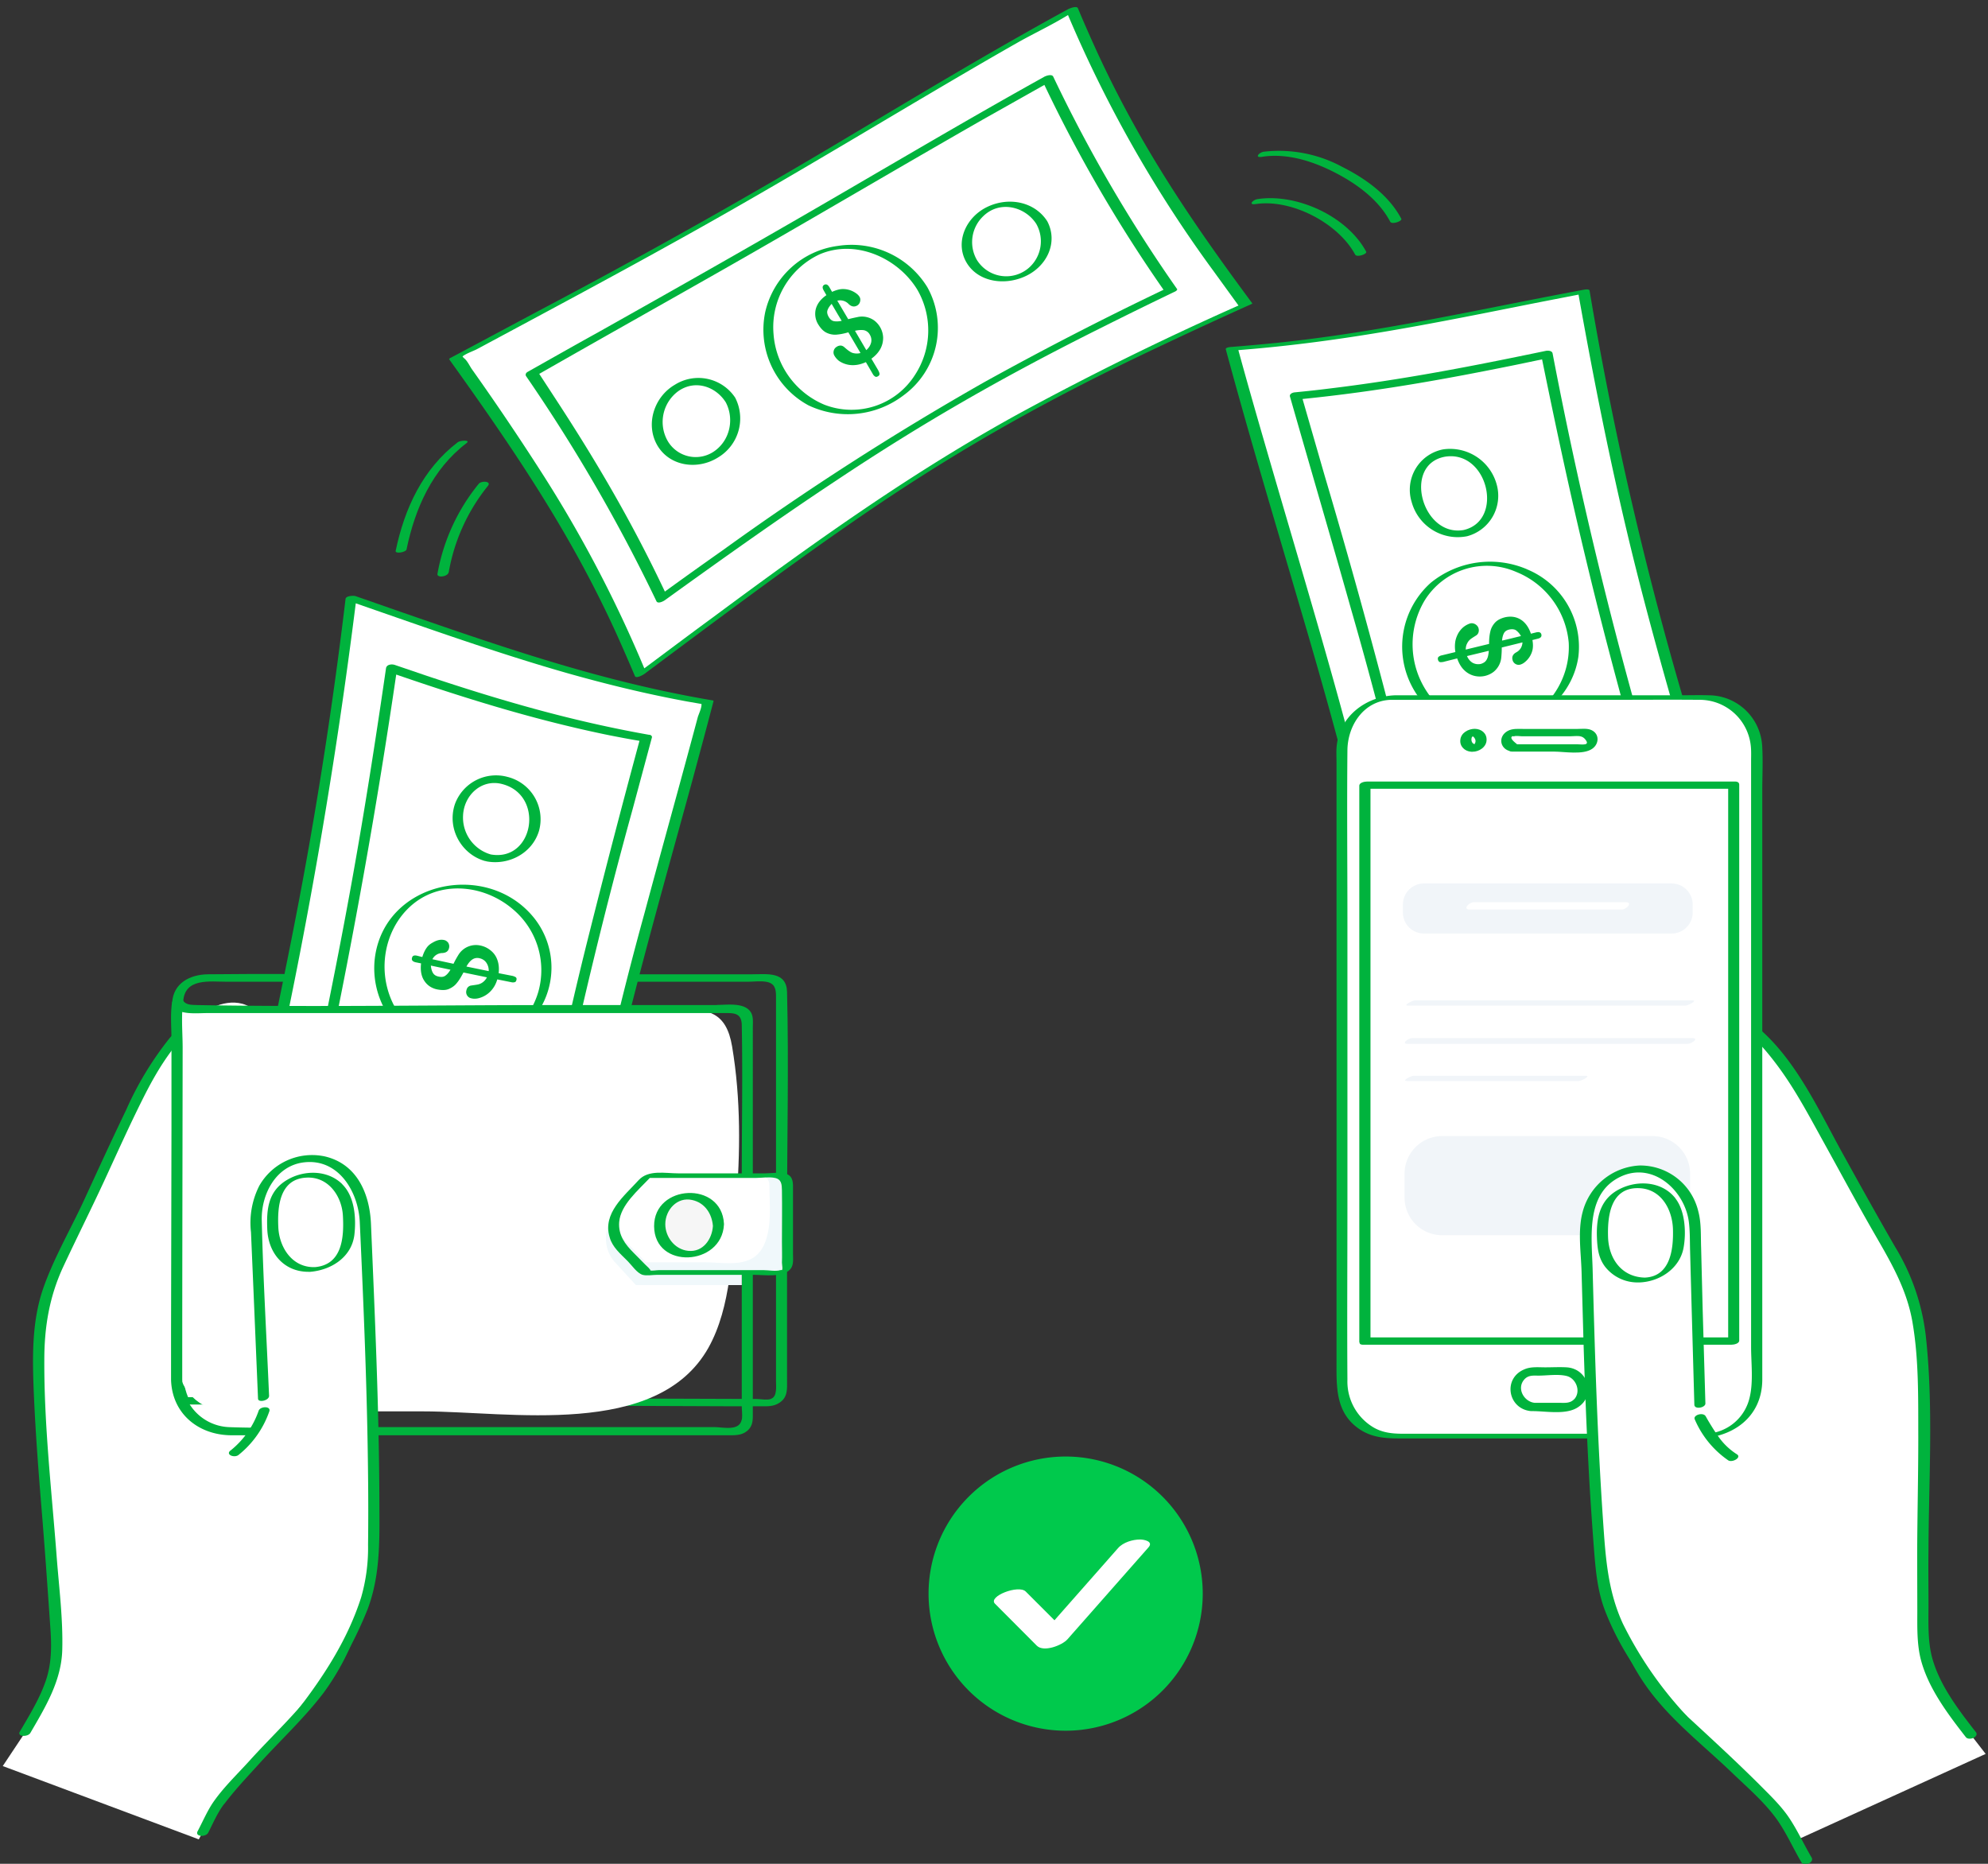
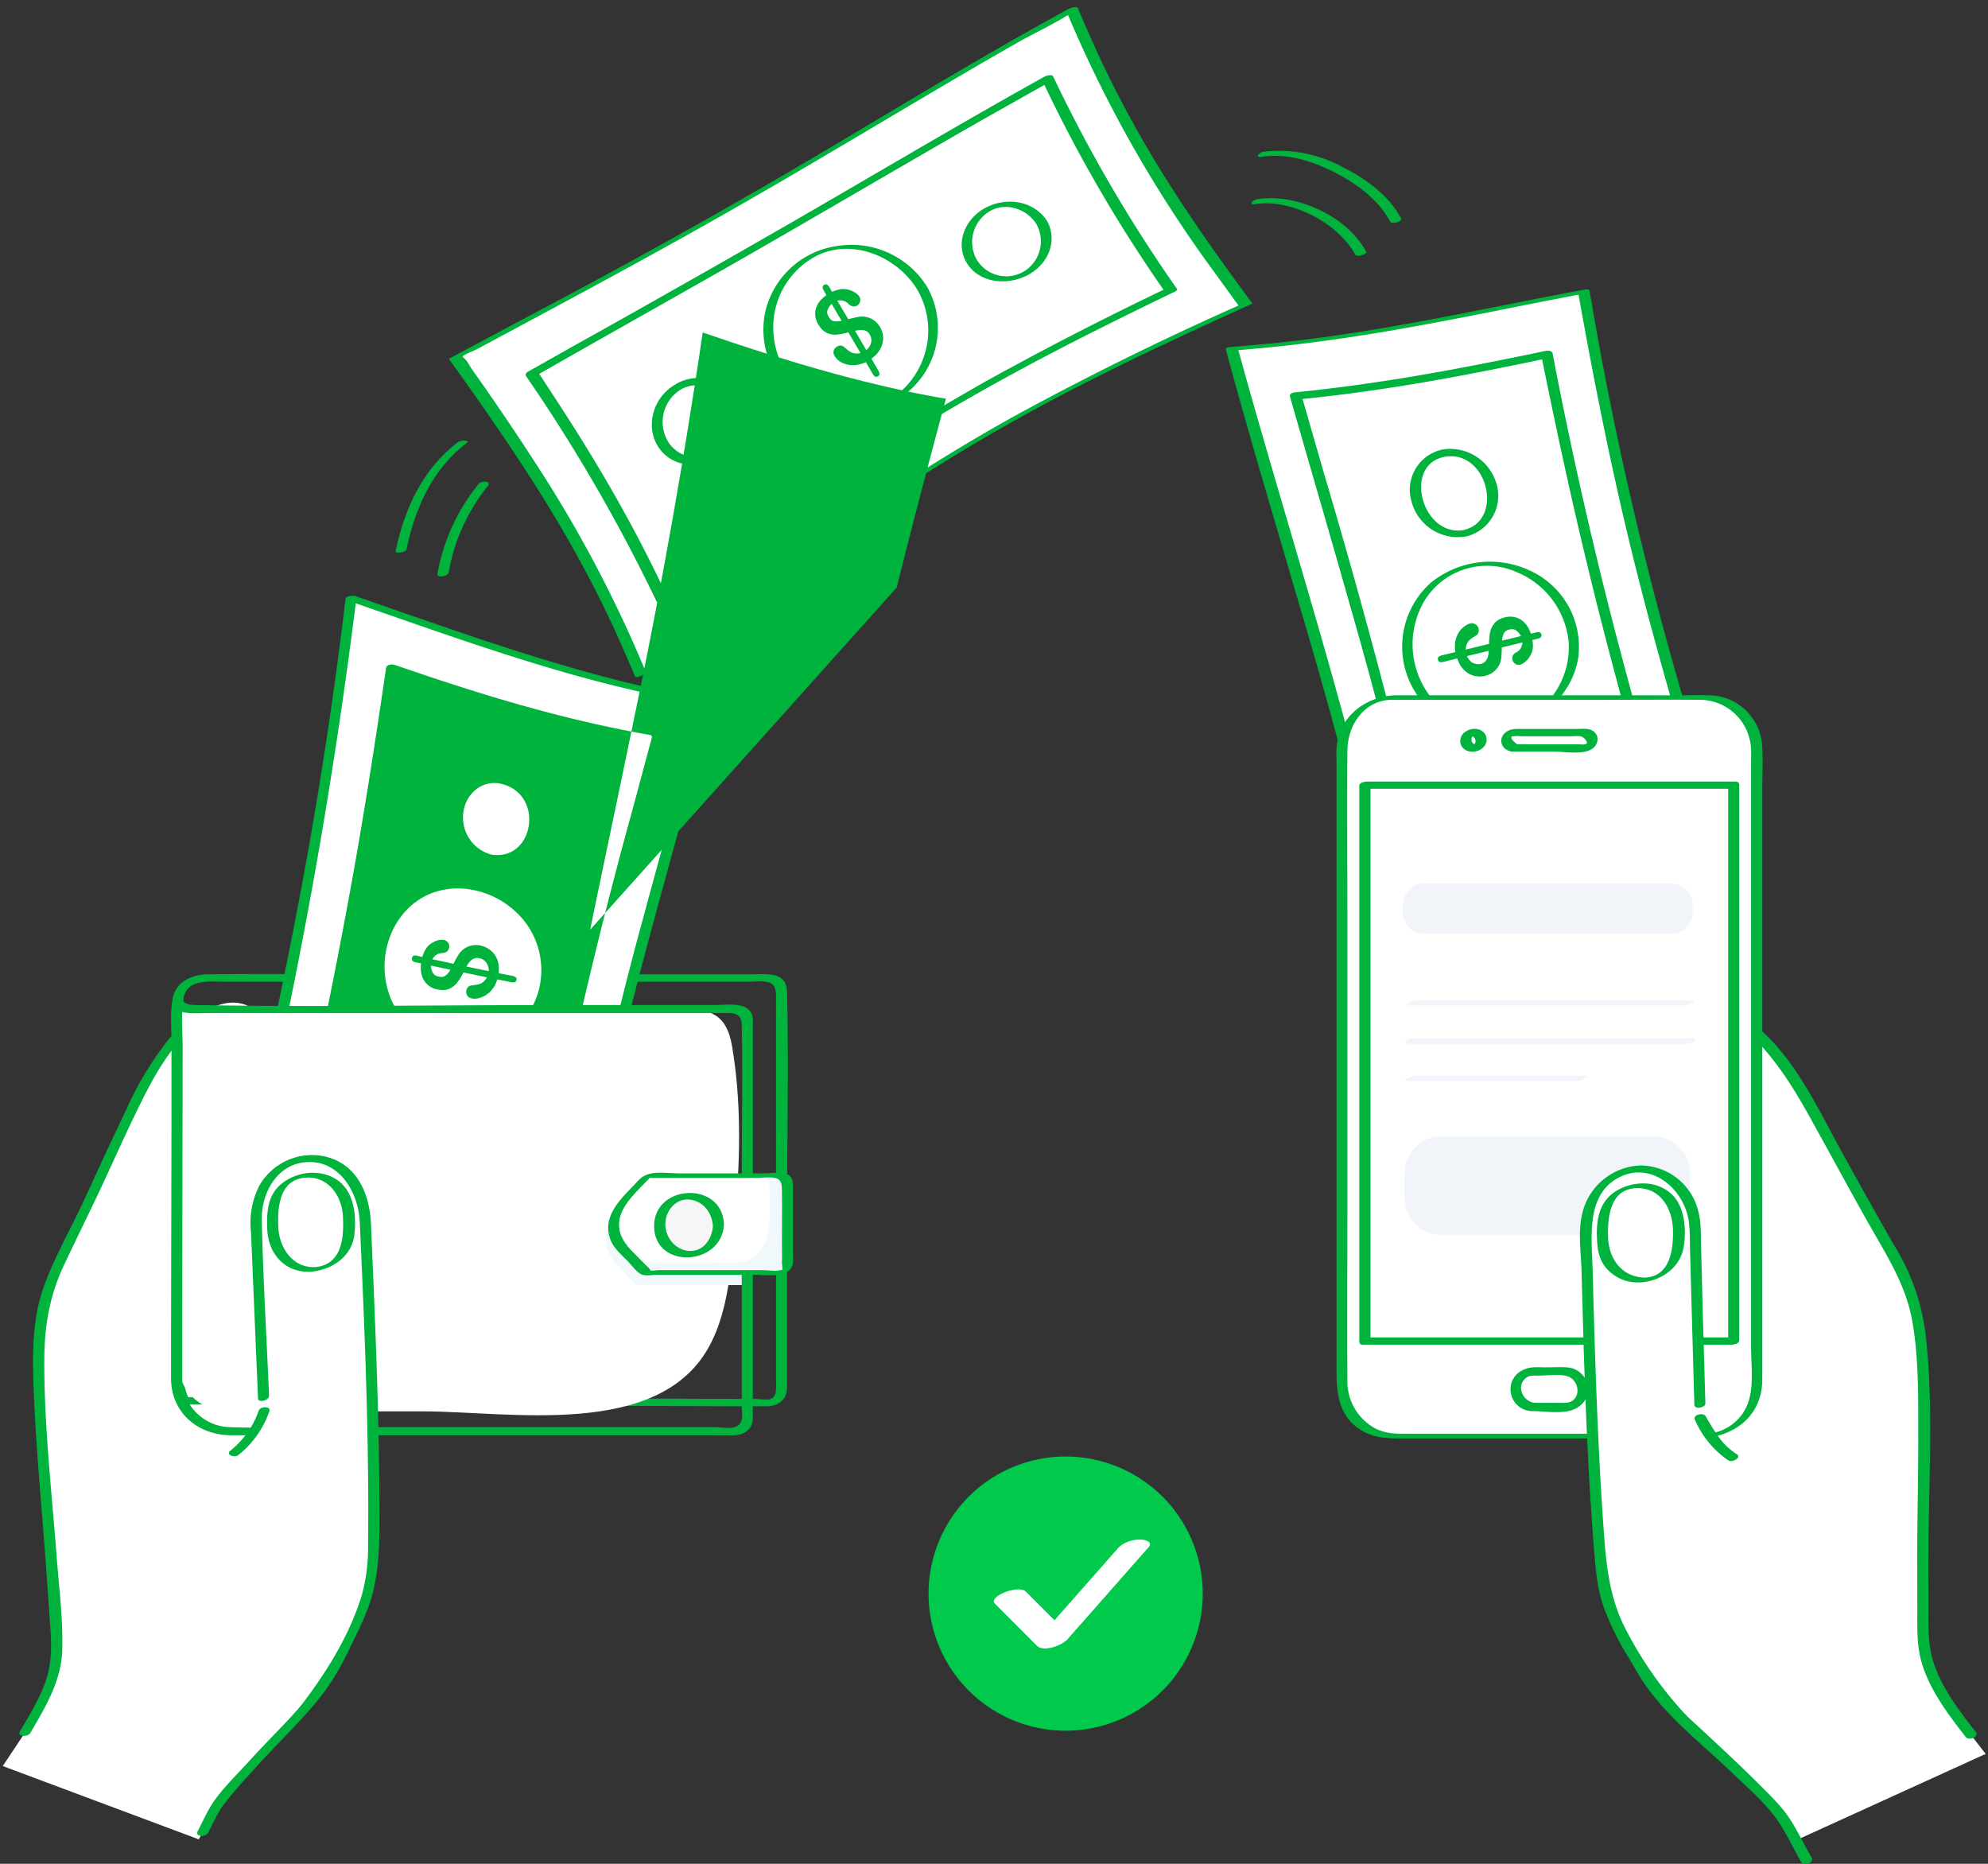
<svg xmlns="http://www.w3.org/2000/svg" xmlns:xlink="http://www.w3.org/1999/xlink" width="144" height="135" viewBox="0 0 144 135">
  <rect x="0" y="0" width="144" height="135" fill="#333333" stroke="none" />
  <defs>
    <path id="1szda" d="M1467.22 1319.06c-9.28 4.2-16 7.56-22.73 11.8-6.67 4.16-13.34 9.2-21.1 14.96-3.51-8.53-7.74-15.05-13.36-22.91 9.02-4.84 15.7-8.37 22.53-12.36 6.8-3.91 13.75-8.28 22.1-12.85 3.53 8.47 7.48 14.49 12.56 21.36" />
    <path id="1szdb" d="M1467.7 1318.96c-4.46-6.02-8.12-11.42-11.28-18.3-.45-.99-.9-2-1.34-3.06-.08-.2-.6 0-.74.08-5.53 3.02-10.71 6.15-15.44 8.96a480.33 480.33 0 0 1-22.93 12.9l-6.31 3.37c-.02 0-.15.08-.12.12 4.95 6.9 8.89 12.8 12.1 19.85.45 1 .9 2.03 1.35 3.09.08.2.57-.07.69-.16 5.14-3.83 10.06-7.52 14.63-10.69 7.28-5.07 13.92-8.9 22.8-13.08a364 364 0 0 1 6.57-3.03c.02-.02.04-.04.03-.05m-16.96 8.03c-7.43 4.09-14.12 8.8-22.1 14.72-1.64 1.2-3.3 2.45-4.98 3.7a92 92 0 0 0-7.47-14.23 191.21 191.21 0 0 0-5.02-7.44c-.16-.23-.33-.61-.56-.79-.09-.07-.1-.13-.12-.13.23-.2.8-.4 1.03-.52 5.22-2.8 9.78-5.24 14.01-7.59 5.96-3.29 11.39-6.53 17.61-10.22 2.44-1.44 4.98-2.94 7.62-4.44 1.16-.65 2.42-1.24 3.59-1.96a91.9 91.9 0 0 0 10.56 18.57l1.79 2.47a220.3 220.3 0 0 0-15.96 7.86" />
    <path id="1szdc" d="M1461.81 1318c-14.57 6.9-23.63 12.7-36.88 22.34a117.88 117.88 0 0 0-9.4-16.26c14.18-7.88 23.35-13.41 37.38-21.36 2.7 5.7 5.54 10.39 8.9 15.28" />
    <path id="1szdd" d="M1462.25 1317.92a106.44 106.44 0 0 1-8.96-15.37c-.1-.2-.49-.07-.63 0-4.64 2.58-8.93 5.1-12.95 7.44-6.43 3.76-12.3 7.1-19.42 11.1-1.63.9-3.3 1.85-5.06 2.84-.13.07-.2.2-.12.32a120.98 120.98 0 0 1 9.44 16.3c.1.2.47.02.6-.07 4.37-3.15 8.48-6.07 12.4-8.66 6.24-4.16 12.09-7.53 19.36-11.15a335.14 335.14 0 0 1 5.22-2.56c.14-.08.16-.14.12-.2m-13.97 6.78a206.6 206.6 0 0 0-18.92 12.16c-1.38.97-2.78 1.97-4.2 3-2.34-4.95-4.88-9.31-7.9-13.93l-1.2-1.84c4.66-2.66 8.83-5 12.77-7.24 6.36-3.61 12.32-7.15 19.38-11.19l4.44-2.5a104.37 104.37 0 0 0 8.63 14.84 240.97 240.97 0 0 0-13 6.7" />
    <path id="1szde" d="M1443.8 1317.9a6.1 6.1 0 0 0-8.23-2.23 6.05 6.05 0 0 0-2.08 8.28 5.84 5.84 0 0 0 8.14 2.05 5.95 5.95 0 0 0 2.17-8.1" />
    <path id="1szdf" d="M1444.17 1317.8a6.44 6.44 0 0 0-6.47-2.99 6.23 6.23 0 0 0-5.27 4.79 6.23 6.23 0 0 0 3.13 6.76 6.65 6.65 0 0 0 6.88-.72 6.05 6.05 0 0 0 1.73-7.84m-7.44 8.52a6.02 6.02 0 0 1-3.7-5.14 5.82 5.82 0 0 1 3.3-5.74c2.62-1.16 5.72.24 7.12 2.55a5.89 5.89 0 0 1-.17 6.16 5.44 5.44 0 0 1-6.55 2.17" />
    <path id="1szdg" d="M1452.46 1313.13c-.76-1.3-2.53-1.74-3.93-.96-1.4.77-1.9 2.45-1.16 3.73.74 1.27 2.45 1.69 3.87.93 1.4-.75 1.97-2.4 1.22-3.7" />
    <path id="1szdh" d="M1452.86 1313.03c-.88-1.38-2.7-1.79-4.27-1.08-1.62.73-2.44 2.58-1.59 4.05.8 1.38 2.65 1.71 4.18 1.05 1.67-.72 2.48-2.5 1.68-4.02m-1.29 3.33a2.5 2.5 0 0 1-3.82-.55 2.59 2.59 0 0 1 .46-3.14c1.22-1.2 3.07-.69 3.86.56a2.56 2.56 0 0 1-.5 3.13" />
    <path id="1szdi" d="M1429.9 1325.97a2.77 2.77 0 0 0-3.86-.9 2.99 2.99 0 0 0-1.07 4 2.7 2.7 0 0 0 3.88.86 3 3 0 0 0 1.05-3.96" />
    <path id="1szdj" d="M1430.25 1325.8a3.2 3.2 0 0 0-4.37-.93c-1.51.88-2.15 2.88-1.26 4.4.89 1.51 2.91 1.8 4.4.86a3.29 3.29 0 0 0 1.23-4.33m-1.45 3.84a2.35 2.35 0 0 1-3.47-.76 2.77 2.77 0 0 1 .79-3.54c1.24-.88 2.74-.33 3.45.8.6 1.13.36 2.66-.77 3.5" />
    <path id="1szdk" d="M1437.07 1317.79l.2.35c.25-.11.47-.18.68-.2a1.62 1.62 0 0 1 1.04.29c.12.08.21.17.27.27.06.1.07.22.04.34a.45.45 0 0 1-.21.29c-.21.12-.42.08-.61-.1a.85.85 0 0 0-.83-.25l.79 1.34c.3-.08.56-.13.75-.17a1.53 1.53 0 0 1 1.13.26 1.63 1.63 0 0 1 .65 1.25c0 .28-.06.55-.2.81-.15.27-.36.5-.65.71l.47.8c.07.12.11.22.12.3 0 .06-.03.13-.11.17-.08.05-.15.06-.2.03a.46.46 0 0 1-.18-.19l-.5-.86c-.27.12-.52.19-.76.21a1.78 1.78 0 0 1-1.19-.3c-.14-.11-.25-.24-.33-.38a.45.45 0 0 1-.05-.35c.03-.13.11-.23.23-.3a.5.5 0 0 1 .28-.08c.1.01.18.05.25.11.16.14.29.25.39.31.1.07.2.12.34.14a1 1 0 0 0 .45-.02l-.88-1.5c-.33.1-.62.15-.87.17a1.4 1.4 0 0 1-.71-.14c-.23-.11-.42-.31-.6-.6a1.45 1.45 0 0 1-.18-1.11c.1-.38.35-.72.77-1.01l-.2-.35c-.1-.18-.1-.31.04-.4.14-.07.26-.02.37.16m.9 2.45c-.25-.4-.49-.82-.73-1.23-.15.16-.25.31-.3.46-.05.14-.02.3.09.49.1.17.22.27.36.3.15.03.34.03.57-.02m.97.72l.82 1.4c.2-.17.3-.36.35-.55a.76.76 0 0 0-.09-.56.63.63 0 0 0-.42-.33c-.18-.03-.4-.02-.66.04" />
    <path id="1szdl" d="M1406.45 1336.78c.62-2.97 1.87-5.8 4.34-7.68.33-.26-.46-.2-.63-.07-2.54 1.94-3.86 4.8-4.5 7.87-.05.24.75.11.8-.12" />
    <path id="1szdm" d="M1409.5 1338.47a13.7 13.7 0 0 1 2.83-6.26c.31-.37-.46-.4-.65-.17a14.24 14.24 0 0 0-2.99 6.51c-.07.34.74.22.8-.08" />
    <path id="1szdn" d="M1468.4 1308.36c1.88-.3 3.83.36 5.47 1.23 1.51.8 3.02 1.93 3.83 3.47.13.23.9-.05.8-.22-.9-1.7-2.58-2.9-4.27-3.75a9.64 9.64 0 0 0-5.7-1.1c-.34.06-.68.46-.12.37" />
    <path id="1szdo" d="M1467.96 1311.78c2.57-.39 5.97 1.37 7.2 3.66.12.23.89-.04.8-.21-1.38-2.57-5.03-4.24-7.87-3.81-.35.05-.7.45-.13.36" />
    <path id="1szdp" d="M1391.4 1430.23l1.31-2.46c2-2.44 4.18-4.72 6.33-7.02 7.96-8.53 3.8-22.14-.7-31.25-.94-1.88-2.74-3.98-3.31-5.97-.35-1.22.6-3 .95-4.2l.98-3.35c.66-2.27.28-4.48-1.62-5.89-1.36-1-3.05-.18-3.82.4-2.78 2.13-4.21 5.25-5.67 8.39l-3.28 7.03c-.88 1.9-2 3.73-2.43 5.8-.48 2.3-.34 4.7-.24 7.03.15 3.4.46 6.78.74 10.18.14 1.75.24 3.5.36 5.27.09 1.25.23 2.54-.06 3.78-.38 1.62-1.29 3.06-2.11 4.5l-1.63 2.45z" />
    <path id="1szdq" d="M1393.25 1427.66c.76-1 1.63-1.93 2.48-2.86 1.56-1.73 3.31-3.34 4.72-5.2a17.89 17.89 0 0 0 3.43-9.65c.25-3.7-.37-7.44-1.39-10.99a52.38 52.38 0 0 0-3.9-9.85c-.98-1.87-2.69-3.6-3.17-5.69-.22-.94.16-1.9.48-2.77.38-1.02.68-2.05 1-3.1.54-1.88 1.18-1.8.34-3.7-.67-1.54-2.14-2.77-3.88-2.48-1.68.29-3.01-.43-4.07.82a23.6 23.6 0 0 0-3.15 5.2c-1.07 2.22-2.1 4.47-3.13 6.71-.96 2.05-2.12 4.06-2.87 6.19-.88 2.52-.79 5.24-.68 7.87.12 2.67.32 5.34.54 8 .24 2.88.44 5.76.64 8.64.1 1.36.12 2.66-.33 3.96-.45 1.3-1.18 2.48-1.87 3.66-.23.39.58.41.76.1 1.1-1.89 2.25-3.78 2.31-6.02.06-2.21-.23-4.48-.4-6.68-.36-4.76-.92-9.54-.9-14.32 0-2.36.36-4.55 1.35-6.7.97-2.08 2-4.13 2.96-6.2.94-2.03 1.85-4.07 2.85-6.06.91-1.82 1.97-3.6 3.45-5.02.64-.62 1.36.77 2.23.52 1.32-.38 2.41.4 3.1 1.48 1.24 1.92.52 2.08-.07 4.08-.27.92-.52 1.83-.86 2.72-.3.83-.67 1.72-.68 2.62 0 1.76 1.49 3.55 2.38 4.95a42.28 42.28 0 0 1 4.29 9.7 35.59 35.59 0 0 1 1.91 10.58c.03 3.89-.87 7.81-3.2 10.99-1.43 1.94-3.25 3.6-4.87 5.4-.88.97-1.94 1.98-2.68 3.09-.4.62-.71 1.34-1.06 2-.2.4.6.43.77.1.36-.7.68-1.47 1.17-2.1z" />
    <path id="1szdr" d="M1434.01 1394.15v-9.4c0-5.3.13-10.6 0-15.9-.04-1.5-1.45-1.28-2.52-1.28h-27.08c-4.12 0-8.24-.05-12.36 0-1.29.02-2.5.64-2.58 2.06v9.33l-.03 17.27c0 .82.1 1.56.45 2.33.05.1.14.16.26.16l.4.01 11.24.04 20.57.06 7.62.03h2.05c.5 0 .99.04 1.42-.25.63-.4.56-1.03.56-1.66zm-1.17 4.18c-.29.1-.77 0-1.07 0l-6-.02-19.53-.06-14.62-.05h-1c-.6-1.45-.37-3.18-.37-4.77v-9.1l.02-9.75c0-1.66-.06-3.33 0-5 .08-1.77 1.92-1.47 3.18-1.47h37.69c.43 0 .92-.07 1.34 0 .66.1.73.54.73 1.07v27.84c0 .4.1 1.15-.37 1.3z" />
    <path id="1szds" d="M1392.9 1393c1.7-9.46 3.73-18.42 5.36-26.63a329.82 329.82 0 0 0 4.18-26.04c8.88 3.06 16.78 6.02 25.82 7.54-2.1 8-4.41 15.87-6.24 23.32a217.65 217.65 0 0 0-4.6 24.64c-8.35-1.14-15.8-2.55-24.52-2.83" />
    <path id="1szdt" d="M1428.61 1347.73c-7.97-1.35-14.93-3.76-22.61-6.42l-3.24-1.13c-.15-.05-.7-.03-.73.2a323.53 323.53 0 0 1-2.68 18.08c-1.55 8.76-3.6 17.72-5.58 27.77-.45 2.3-.89 4.62-1.29 6.92 0 .02 0 .04.03.05 0 .01.01.02.04.02 7.69.24 14.27 1.34 21.5 2.4l3.04.42c.13.02.66-.12.69-.33.9-6.64 1.83-12.08 2.94-17.28 1.73-8.13 4.02-16.1 6.39-24.75.53-1.97 1.07-3.95 1.57-5.88.01-.05-.01-.06-.07-.07m-1.07 1.23c-1.28 4.8-2.63 9.62-3.87 14.23a250.36 250.36 0 0 0-4.52 19.35 234.4 234.4 0 0 0-1.86 11.47c-.07.47-.2 1.01-.23 1.51-7.02-.97-13.55-2.15-20.63-2.59-1.01-.06-2.05-.12-3.12-.16 1.16-6.32 2.5-12.57 3.7-18.37a384.61 384.61 0 0 0 5.76-33.7c5.27 1.83 10.34 3.64 15.4 5.08 2.8.79 5.62 1.48 8.6 2.03l.92.16.12.02c.03.27-.2.73-.27.97" />
    <path id="1szdu" d="M1397.1 1389.4c1.67-8.15 3.24-15.4 4.58-22.28a438.55 438.55 0 0 0 3.68-21.7c6.25 2.15 12 3.93 18.43 5.05a564.51 564.51 0 0 0-5.15 20.1 271.9 271.9 0 0 0-3.93 20.92 151.04 151.04 0 0 0-17.61-2.08" />
-     <path id="1szdv" d="M1424.05 1350.23c-5.65-1-10.74-2.48-16.14-4.28l-2.32-.79c-.21-.07-.59-.04-.63.25-.8 5.51-1.56 10.33-2.4 15.02-1.33 7.44-2.9 14.78-4.66 23.22a1233.54 1233.54 0 0 0-1.2 5.94c-.01.05.02.09.1.1.02.01.05.02.08.01 5.46.27 10.31.91 15.42 1.72l2.2.35c.2.04.55-.07.6-.35.82-5.47 1.64-10.14 2.56-14.6a355.17 355.17 0 0 1 5.17-21.23l1.39-5.17c.03-.1-.07-.18-.17-.2m-4.3 14.12a268.3 268.3 0 0 0-5.35 26.78 157.08 157.08 0 0 0-16.85-2c1.11-5.42 2.2-10.5 3.17-15.26a468.01 468.01 0 0 0 4.98-28c5.24 1.8 10.17 3.32 15.45 4.4.72.14 1.44.28 2.17.4a798.5 798.5 0 0 0-3.57 13.68" />
+     <path id="1szdv" d="M1424.05 1350.23c-5.65-1-10.74-2.48-16.14-4.28l-2.32-.79c-.21-.07-.59-.04-.63.25-.8 5.51-1.56 10.33-2.4 15.02-1.33 7.44-2.9 14.78-4.66 23.22a1233.54 1233.54 0 0 0-1.2 5.94c-.01.05.02.09.1.1.02.01.05.02.08.01 5.46.27 10.31.91 15.42 1.72l2.2.35c.2.04.55-.07.6-.35.82-5.47 1.64-10.14 2.56-14.6a355.17 355.17 0 0 1 5.17-21.23l1.39-5.17c.03-.1-.07-.18-.17-.2m-4.3 14.12c1.11-5.42 2.2-10.5 3.17-15.26a468.01 468.01 0 0 0 4.98-28c5.24 1.8 10.17 3.32 15.45 4.4.72.14 1.44.28 2.17.4a798.5 798.5 0 0 0-3.57 13.68" />
    <path id="1szdw" d="M1409.34 1373.05a6.22 6.22 0 0 0 7.1-4.66c.73-3.18-1.43-6.28-4.71-7.04a5.8 5.8 0 0 0-7.14 4.54 6.08 6.08 0 0 0 4.75 7.16" />
    <path id="1szdx" d="M1415.67 1363.47c-3.4-4.2-10.83-2.64-11.52 2.94a6.2 6.2 0 0 0 4.9 6.79c2.36.38 4.9-.48 6.5-2.35a5.77 5.77 0 0 0 .12-7.38m-6.03 9.44a5.96 5.96 0 0 1-4.6-4.4c-.58-2.3.23-4.8 2.06-6.17 2.1-1.56 5.05-1.18 7.03.5a5.76 5.76 0 0 1 1.86 6.01 5.74 5.74 0 0 1-6.35 4.06" />
    <path id="1szdy" d="M1407.06 1384.75c1.5.2 2.94-.99 3.24-2.59.3-1.6-.65-3.04-2.1-3.27-1.45-.23-2.91.88-3.24 2.52-.34 1.63.61 3.14 2.1 3.34" />
    <path id="1szdz" d="M1406.83 1384.97c1.5.13 3.17-.8 3.71-2.43.59-1.78-.43-3.56-2.08-3.83-1.4-.23-3 .62-3.66 2.13-.81 1.87.23 3.83 1.97 4.12.2.04.85-.37.6-.41a2.52 2.52 0 0 1-2.1-2.37c-.12-1.62 1.12-3.31 2.68-3.08 2.9.39 2.56 5.68-.65 5.44-.2-.02-.86.4-.47.44" />
    <path id="1szdA" d="M1412.37 1359.15c1.49.34 2.99-.61 3.35-2.14a2.94 2.94 0 0 0-2.16-3.48 2.7 2.7 0 0 0-3.35 2.15 2.97 2.97 0 0 0 2.16 3.47" />
    <path id="1szdB" d="M1413.75 1353.27a3.17 3.17 0 0 0-3.8 1.98c-.6 1.8.51 3.66 2.2 4.12h.04l.05.02c1.58.3 3.3-.56 3.8-2.2a3.16 3.16 0 0 0-2.29-3.92m-1.2 5.62a2.78 2.78 0 0 1-2.01-2.79c.05-1.5 1.34-2.7 2.83-2.31 3.11.8 2.3 5.65-.82 5.1" />
    <path id="1szdC" d="M1407.19 1366.22l.4.1c.08-.26.18-.48.3-.65.11-.17.27-.3.46-.4.15-.09.3-.15.44-.18a.9.9 0 0 1 .38 0c.12.02.22.1.3.2.06.11.09.23.06.36-.05.24-.2.36-.48.38a.82.82 0 0 0-.73.45l1.53.33c.14-.29.27-.51.37-.67a1.49 1.49 0 0 1 1.59-.65c.28.06.52.18.74.36.22.18.38.4.48.69.1.28.13.6.09.95l.92.18a.9.9 0 0 1 .3.1c.07.05.09.11.07.2-.02.1-.06.15-.12.17a.5.5 0 0 1-.27 0l-1-.2c-.08.28-.2.51-.35.7a1.82 1.82 0 0 1-1.03.67c-.18.04-.35.04-.5 0a.45.45 0 0 1-.3-.2.46.46 0 0 1-.06-.36c.02-.1.06-.2.13-.26a.4.4 0 0 1 .25-.11c.2-.03.37-.05.49-.08a.9.9 0 0 0 .33-.16 1 1 0 0 0 .29-.35l-1.7-.35c-.16.3-.31.56-.47.75-.15.2-.35.34-.58.44-.23.1-.5.1-.83.04-.42-.08-.74-.3-.95-.62-.22-.32-.3-.75-.24-1.27l-.4-.08c-.2-.05-.3-.15-.26-.3.03-.17.14-.22.35-.18m2.44 1.02l-1.42-.3c.02.22.07.4.15.53.08.14.22.23.43.27.2.04.35.02.47-.07.12-.08.25-.23.37-.43m1.16-.23l1.61.33a1 1 0 0 0-.18-.62.78.78 0 0 0-.48-.31.64.64 0 0 0-.53.09c-.15.1-.29.27-.42.5" />
    <path id="1szdD" d="M1389.88 1395.64l.03-25.56.08-.18.24.18h21.53l14.33-.01c2.21 0 3.52.22 3.94 2.73.64 3.81.6 7.7.28 11.54-.28 3.34-.33 7.31-2 10.29-3.72 6.59-14.42 4.6-20.65 4.6h-14.17c-2 0-3.61-1.6-3.61-3.59" />
    <path id="1szdE" d="M1428.92 1369.8h-12.07c-8.52 0-17.05.15-25.56 0-.38-.02-.86.02-1.06-.39-.14-.29-.73-.05-.77.21-.13.88-.04 1.82-.04 2.71v6.47l-.03 14.71v3.43c.07 2.47 2 4.01 4.37 4.02H1429.94c.44 0 .86-.03 1.22-.35.38-.35.37-.76.37-1.22V1371.44c0-.34.05-.74-.11-1.06-.42-.8-1.74-.59-2.5-.59zm1.8 30.04c-.17.84-1.35.53-1.96.53h-27.32c-2.62 0-5.26.1-7.87 0a3.53 3.53 0 0 1-3.37-3.49c0-8 .02-15.99.03-23.98 0-.85-.07-1.74-.03-2.6.56.15 1.3.08 1.79.08H1429.39c.71 0 1.32-.06 1.34.86.07 3.68 0 7.38 0 11.06v16.54c0 .3.06.7 0 1" />
    <path id="1szdF" d="M1430.73 1383.06h-7.58l-1.7 2.03a2.6 2.6 0 0 0 .06 3.3l1.55 1.69h7.67z" />
    <path id="1szdG" d="M1425.88 1382.16h-1.98l-1.84 2.03c-.84.92-.8 2.42.06 3.3l1.68 1.69h9.57c.37 0 .68-.34.68-.75v-5.52c0-.42-.3-.75-.68-.75h-5.46z" />
    <path id="1szdH" d="M1425.6 1382.16h-1.72l-1.61 1.82c-.73.82-.7 2.16.06 2.95l1.46 1.5h4.21c1.63 0 3.59.52 4.38-1.35.55-1.3.35-2.88.35-4.25 0-.37-.26-.67-.59-.67h-4.76z" />
    <path id="1szdI" d="M1434.44 1387.79v-4.57c0-.45.06-.99-.47-1.19-.44-.16-1.1-.04-1.55-.04h-6.28c-.97 0-2.17-.28-2.88.49-1.04 1.15-2.63 2.39-2.1 4.14.2.73.8 1.21 1.31 1.73.3.3.67.87 1.08.99.3.08.73 0 1.04 0h7.04c.73 0 2.04.21 2.6-.39.28-.3.21-.77.21-1.16m-.77 1.12l-.02.09c0-.01-.04-.02-.13 0-.33.1-.85 0-1.19 0h-7.62c-.17 0-.44.06-.62.02.12 0-.3-.37-.37-.44l-.82-.83c-.63-.63-1.12-1.28-1.05-2.23.1-1.24 1.37-2.3 2.22-3.2h7.7c.41 0 .94-.09 1.36 0 .49.1.5.49.51.9.02 1.24 0 2.49 0 3.74 0 .5.02 1 0 1.5 0 .12.05.38.03.45" />
    <path id="1szdJ" d="M1429.04 1385.74a2.13 2.13 0 1 1-4.26 0 2.13 2.13 0 0 1 4.26 0" />
    <path id="1szdK" d="M1429.44 1385.65v-.01c-.16-3.13-5.08-2.87-5.06.18.02 3.15 4.9 2.9 5.06-.12v-.05m-2.6 1.95c-.96-.1-1.65-1-1.65-1.93 0-1.03.86-2 1.95-1.75.92.2 1.43 1 1.5 1.88-.06.96-.72 1.92-1.8 1.8" />
    <path id="1szdL" d="M1395.43 1400.51c.43-.52.6-1.12.68-1.61.19-1.23-.11-2.72-.16-3.96l-.19-4.42-.21-5.1c-.1-2.4 1.58-4.4 3.75-4.5h.03c2.17-.09 4 1.77 4.1 4.16.1 2.19.2 4.38.28 6.56.25 5.85.42 11.71.34 17.56a11.54 11.54 0 0 1-1 4.84 22.5 22.5 0 0 1-2.6 4.84 5.34 5.34 0 0 1-4.07 2.25c-1.38-.04-2.63-.99-3.36-2.17a11.1 11.1 0 0 1-1.29-3.93 23.01 23.01 0 0 1-.44-6.33c.34-3.44 2.06-5.7 4.14-8.19" />
    <path id="1szdM" d="M1396.49 1398.1c-.18-4.23-.43-8.47-.53-12.7-.05-1.89 1.02-3.98 3.08-4.21 2.5-.28 3.92 2.15 4.02 4.32.28 6.11.54 12.23.6 18.35.02 1.68.02 3.36 0 5.04a12.9 12.9 0 0 1-.5 3.8c-.95 2.97-2.61 5.57-4.5 8.03-.3.38.46.43.65.18a28.35 28.35 0 0 0 4.33-7.38c.98-2.64.84-5.35.84-8.12-.03-6.6-.33-13.2-.61-19.79-.1-2.18-1.02-4.32-3.35-4.86a4.4 4.4 0 0 0-4.74 2.13 5.94 5.94 0 0 0-.6 3.36l.17 3.96.34 8.1c.01.31.81.14.8-.21" />
    <path id="1szdN" d="M1394.26 1402.4a6.96 6.96 0 0 0 2.24-3.15c.17-.42-.63-.4-.76-.08a6.36 6.36 0 0 1-2.01 2.87c-.44.3.2.58.53.36" />
    <path id="1szdO" d="M1401.8 1382.78c-1.06-1.05-2.77-1.05-4-.32-1.39.82-1.5 2.15-1.44 3.58.07 1.72 1.2 3.08 2.98 3.08a.6.6 0 0 0 .14 0c1.52-.13 2.99-1.06 3.19-2.68.14-1.21.02-2.78-.88-3.66m-1.97 6c-1.65.06-2.59-1.42-2.66-2.88-.07-1.45.07-3.5 2.02-3.6 1.61-.1 2.6 1.36 2.66 2.8.08 1.5-.04 3.51-2.02 3.68" />
    <path id="1szdP" d="M1479.43 1374.2a249.63 249.63 0 0 0-5.64-25.58c-2.2-8.04-4.97-16.85-7.57-26.35 9.06-.66 16.72-2.48 25.5-4.14a260.78 260.78 0 0 0 5.4 24.63c2 7.34 4.42 15.05 6.58 23.05-8.72 1.75-16 4.93-24.27 8.38" />
    <path id="1szdQ" d="M1499.59 1349.85a256.9 256.9 0 0 1-7.45-31.8c-.02-.14-.39-.07-.44-.06-7.66 1.43-14.59 3.05-22.18 3.84-1.09.11-2.2.21-3.33.3-.07 0-.44.04-.4.17 1.71 6.34 3.61 12.64 5.3 18.42 2.73 9.25 4.86 17.13 6.69 26.65.42 2.21.84 4.53 1.26 6.99.02.12.34.04.57-.1 7.15-2.99 13.69-5.82 20.92-7.61 1.04-.26 2.1-.5 3.2-.73.07-.01.43-.1.4-.2-1.42-5.31-3.06-10.75-4.54-15.87m-17.17 22.95l-2.62 1.1a272.51 272.51 0 0 0-3.6-17.66c-2.04-8.53-4.69-17.12-7.58-27.1-.65-2.24-1.3-4.51-1.92-6.78 7.8-.61 14.45-2.01 21.86-3.48l2.78-.54c1.2 6.73 2.32 12.19 3.54 17.32 1.92 8.07 4.28 15.76 6.75 24.37.55 1.92 1.1 3.86 1.62 5.77-7.5 1.55-13.83 4.08-20.83 7" />
    <path id="1szdR" d="M1481.93 1369.03a317.02 317.02 0 0 0-4.83-21.3c-1.79-6.77-3.9-13.92-6.24-22.05 6.4-.63 12.05-1.72 18.2-3a354.35 354.35 0 0 0 4.74 20.85c1.65 6.32 3.54 12.74 5.54 19.82-6.17 1.35-11.57 3.31-17.4 5.68" />
    <path id="1szdS" d="M1499.75 1363.26c-1.34-4.73-2.67-9.29-3.89-13.64a320.55 320.55 0 0 1-6.4-27.03c-.05-.2-.34-.2-.47-.18-5.37 1.12-10.4 2.1-15.84 2.75-.78.1-1.57.18-2.37.26-.14.01-.4.11-.34.31 1.56 5.45 3.07 10.59 4.42 15.38a312.03 312.03 0 0 1 6.7 28.08c.03.2.3.2.5.07 5.08-2.06 9.86-3.83 15.07-5.14.75-.19 1.5-.37 2.28-.54.14-.03.39-.15.34-.32m-15.72 4.65l-1.77.7c-1.05-5.3-2.05-9.93-3.14-14.44a512.2 512.2 0 0 0-6.17-22.72l-1.6-5.55c5.44-.55 10.32-1.43 15.48-2.48l1.87-.39c1.1 5.4 2.1 10.01 3.15 14.37 1.67 7 3.51 13.55 5.62 20.94l1.4 4.87a97.56 97.56 0 0 0-14.84 4.7" />
    <path id="1szdT" d="M1486.46 1349.63a6.01 6.01 0 0 0 4.39-7.17 6.3 6.3 0 0 0-7.35-4.49c-3.25.67-5.24 4-4.36 7.35a5.94 5.94 0 0 0 7.32 4.31" />
    <path id="1szdU" d="M1487.6 1338.23a6.8 6.8 0 0 0-6.96.98 6.2 6.2 0 0 0-1.42 7.4c1.4 2.79 4.38 3.81 7.17 3.15a.99.99 0 0 0 .2-.05c2.4-.73 4.37-2.61 4.74-5.15a6.07 6.07 0 0 0-3.74-6.33m-1.17 11.29a5.7 5.7 0 0 1-6.16-2.57 6.2 6.2 0 0 1-.07-6.45 5.3 5.3 0 0 1 6.62-2.08 6.1 6.1 0 0 1 3.82 5.13 5.9 5.9 0 0 1-4.2 5.97" />
    <path id="1szdV" d="M1489.26 1360.76a2.95 2.95 0 0 0 1.95-3.54 2.71 2.71 0 0 0-3.33-1.98c-1.44.41-2.31 1.98-1.95 3.53a2.62 2.62 0 0 0 3.33 2" />
    <path id="1szdW" d="M1489.3 1360.93c1.57-.55 2.74-2.08 2.28-3.81a2.98 2.98 0 0 0-3.74-2.03 3.24 3.24 0 0 0-2.27 3.81c.42 1.8 2.14 2.46 3.73 2.03.44-.11.35-.44-.08-.33-3.03.79-4.22-4.4-1.3-5.2 2.92-.82 4.27 4.15 1.3 5.2-.43.15-.35.49.08.33" />
    <path id="1szdX" d="M1483.08 1335.63c1.47-.3 2.36-1.8 1.98-3.38-.38-1.6-1.94-2.71-3.47-2.44-1.52.27-2.4 1.84-1.97 3.46.44 1.63 1.99 2.66 3.46 2.36" />
    <path id="1szdY" d="M1485.43 1332.16a3.5 3.5 0 0 0-3.9-2.61 2.98 2.98 0 0 0-2.28 3.8 3.46 3.46 0 0 0 4.02 2.49 3.03 3.03 0 0 0 2.16-3.68m-2.41 3.23c-3.01.53-4.45-4.75-1.35-5.31 3.1-.5 4.31 4.62 1.35 5.31" />
    <path id="1szdZ" d="M1488.4 1343.26l-.4.1c.05.26.05.5.01.7a1.6 1.6 0 0 1-.56.9.9.9 0 0 1-.33.18.44.44 0 0 1-.35-.05.45.45 0 0 1-.21-.29c-.06-.23.03-.42.27-.55.28-.15.43-.4.45-.72l-1.5.37c0 .32-.02.57-.04.77a1.52 1.52 0 0 1-.56 1 1.65 1.65 0 0 1-1.4.28 1.58 1.58 0 0 1-.73-.42c-.22-.21-.38-.5-.5-.84l-.91.23a.89.89 0 0 1-.33.04c-.07-.02-.12-.07-.15-.17-.02-.09-.01-.16.03-.2a.47.47 0 0 1 .24-.12l.99-.24a2.4 2.4 0 0 1 0-.8c.05-.24.14-.45.25-.63.12-.18.25-.32.4-.43.14-.1.3-.18.45-.22.11-.02.23 0 .35.07.11.07.2.17.23.3a.5.5 0 0 1-.01.3.4.4 0 0 1-.17.21c-.19.12-.32.2-.42.28a.89.89 0 0 0-.23.3c-.06.11-.1.26-.1.44l1.69-.41c0-.35.03-.64.09-.89.05-.24.17-.46.33-.64.17-.19.42-.32.74-.4.41-.09.79-.04 1.12.16.33.2.59.55.75 1.03l.4-.1c.2-.04.32 0 .36.16.03.15-.05.25-.25.3m-3.56.88l-1.58.38c.1.23.25.4.43.5.19.09.37.11.57.07.2-.06.35-.16.43-.32.09-.15.13-.37.15-.63m.96-.74c.46-.1.91-.22 1.37-.33a1.3 1.3 0 0 0-.35-.41c-.13-.09-.3-.1-.5-.06-.18.04-.31.13-.38.26s-.12.3-.14.54" />
    <path id="1szdaa" d="M1507.02 1430.33l-1.47-2.36c-2.17-2.3-4.5-4.42-6.8-6.57-8.54-7.95-5.33-21.82-1.48-31.22.8-1.95 2.46-4.17 2.89-6.19.26-1.24-.8-2.95-1.25-4.13l-1.2-3.27c-.83-2.21-.6-4.44 1.2-5.98 1.29-1.1 3.03-.4 3.83.14 2.93 1.92 4.57 4.93 6.25 7.96l3.76 6.8c1 1.82 2.26 3.57 2.83 5.61.63 2.26.67 4.66.73 6.99.09 3.4 0 6.8-.03 10.2-.03 1.77 0 3.53 0 5.29 0 1.25-.05 2.55.33 3.77.5 1.6 1.5 2.97 2.42 4.33.09.13.8 1.06 1.8 2.34z" />
    <path id="1szdab" d="M1520.12 1422.46c-1.27-1.63-2.67-3.45-3.19-5.48-.3-1.21-.24-2.48-.24-3.72 0-1.35-.02-2.7 0-4.04.02-5.14.37-10.38-.2-15.5a15.9 15.9 0 0 0-2.22-6.41c-1.3-2.25-2.56-4.52-3.82-6.8-1.98-3.58-3.94-8.07-7.68-10.17-1.43-.8-3.15-.87-4.38.32a5.2 5.2 0 0 0-1.42 4.81c.41 2.22 1.55 4.34 2.39 6.42.38.95.55 1.78.22 2.76-.36 1.1-.95 2.13-1.5 3.14a43.83 43.83 0 0 0-3.85 10.31 36.15 36.15 0 0 0-1.24 11.08c.24 3.93 1.43 7.83 3.98 10.9 1.65 2 3.75 3.64 5.61 5.44 1.05 1 2.22 2.02 3.08 3.2.72 1 1.21 2.13 1.83 3.18.19.32.95.01.73-.36-.53-.9-.97-1.86-1.54-2.74-.63-.98-1.49-1.78-2.3-2.6-1.66-1.65-3.38-3.23-5.1-4.82a17 17 0 0 1-5.1-9.27c-1.38-6.98.55-14.42 3.1-20.92.71-1.83 1.75-3.46 2.58-5.24.34-.72.73-1.58.75-2.4.02-.89-.4-1.75-.75-2.55-.45-1-.82-2-1.2-3.03-.39-1.04-.85-2.08-.97-3.2-.22-2.09 1.11-5.04 3.63-4.3 1.86.53 3.4 2.32 4.5 3.81 1.26 1.71 2.25 3.6 3.28 5.46 1.19 2.15 2.35 4.31 3.57 6.44 1.22 2.12 2.42 4.1 2.85 6.54.48 2.74.42 5.6.43 8.38 0 2.83-.07 5.66-.08 8.49l.01 4.04c0 1.18-.04 2.4.25 3.56.54 2.09 1.96 3.96 3.26 5.63.23.3.99-.02.73-.36" />
    <path id="1szdac" d="M1477.93 1347.53h22.59c2.05 0 3.72 1.7 3.72 3.8v45.9c0 2.1-1.67 3.8-3.72 3.8h-22.6a3.76 3.76 0 0 1-3.72-3.8v-45.9c0-2.1 1.67-3.8 3.73-3.8" />
    <path id="1szdad" d="M1504.65 1372.76v-18.48c0-1.1.06-2.21-.01-3.3a3.9 3.9 0 0 0-3.9-3.62c-.68-.02-1.36 0-2.04 0h-20.51H1478.1c-2.17.06-4.15 1.56-4.29 3.83-.02.34 0 .68 0 1.02V1395.6c0 1.85-.09 3.74 1.68 4.93.9.6 1.88.66 2.9.66h21.48c2.57 0 4.76-1.5 4.78-4.24v-4.53zm-.91 25.44a3.38 3.38 0 0 1-3.4 2.65h-21.16c-.93 0-1.81.04-2.66-.44a3.86 3.86 0 0 1-1.92-3.46c-.03-4.2 0-8.38 0-12.57v-20.73c0-4.1-.04-8.2 0-12.31.02-1.82 1.2-3.58 3.13-3.65h15.57c2.26 0 4.51-.02 6.77 0a3.72 3.72 0 0 1 3.74 3.27c.05.38.03.78.03 1.16V1394.56c0 1.16.17 2.5-.1 3.64z" />
    <path id="1szdae" d="M1492.27 1349.88c-.3-.14-.73-.08-1.04-.08h-3.83c-.4 0-.85-.05-1.2.15-.68.38-.57 1.23.12 1.44.04.03.1.05.2.05h3.05c.74 0 2.11.26 2.77-.21.5-.35.53-1.08-.07-1.35m-1.04 1.03h-4.34c-.08-.08-.6-.43-.35-.58.04-.02.1.02.14 0 .14-.05.4 0 .55 0h3.52c.38 0 .78-.1 1.03.17.5.55-.23.41-.55.41" />
    <path id="1szdaf" d="M1483.83 1349.79c-.46 0-1 .28-1.05.79-.06.48.32.84.79.87h.1c.47 0 1-.34 1.01-.85.02-.49-.38-.8-.85-.81m-.2.57c.03 0 .06-.01.05-.02.09.03.2.2.2.33 0 .1-.03.15-.07.23-.14-.03-.22-.16-.23-.31 0-.09.01-.16.06-.23" />
    <path id="1szdag" d="M1490.48 1396.04c-.51-.03-1.03 0-1.55 0-.5 0-1.04-.06-1.5.14-1.6.65-1.21 2.88.47 3.03a.4.4 0 0 0 .06 0h.04c.95 0 2.34.27 3.2-.22 1.45-.82.87-2.85-.72-2.95m.55 2.3c-.3.33-.72.27-1.09.27h-1.78c-.77-.08-1.33-1.05-.74-1.7.29-.32.66-.27 1.02-.27.63 0 1.43-.13 2.05.03.67.17 1.05 1.11.54 1.68" />
    <path id="1szdah" d="M1502.72 1353.61h-26.71c-.16 0-.55.07-.55.3v40.26c0 .04 0 .06.02.09 0 .07.05.13.2.14h26.75c.15 0 .55-.07.55-.3V1353.83c0-.14-.12-.22-.26-.22zm-23.45 40.26h-3v-39.74h25.91V1393.87z" />
    <path id="1szdai" d="M1498.08 1364.62h-17.93c-.85 0-1.53-.68-1.53-1.52v-.58c0-.85.68-1.53 1.53-1.53h17.93c.84 0 1.53.68 1.53 1.53v.58c0 .84-.69 1.52-1.53 1.52" />
-     <path id="1szdaj" d="M1483.46 1362.88h11.01c.35 0 .83-.53.29-.53h-11c-.36 0-.84.53-.3.53" />
    <path id="1szdak" d="M1478.98 1369.84h20.11c.18 0 .9-.38.51-.38h-20.11c-.18 0-.9.38-.51.38" />
    <path id="1szdal" d="M1478.98 1372.61h20.27c.28 0 .86-.42.32-.42h-20.27c-.28 0-.85.42-.32.42" />
    <path id="1szdam" d="M1478.89 1375.3h12.47c.18 0 .9-.38.51-.38h-12.47c-.19 0-.9.37-.51.37" />
    <path id="1szdan" d="M1481.46 1386.47a2.72 2.72 0 0 1-2.72-2.72v-1.74c0-1.5 1.22-2.72 2.72-2.72h15.24c1.5 0 2.72 1.22 2.72 2.72v1.74c0 1.5-1.22 2.72-2.72 2.72z" />
    <path id="1szdao" d="M1500.94 1400.95a3.25 3.25 0 0 1-.8-1.56c-.27-1.2-.07-2.72-.1-3.96-.05-1.47-.1-2.95-.13-4.43l-.14-5.1c-.07-2.39-1.89-4.28-4.06-4.22h-.03c-2.17.06-3.87 2.05-3.8 4.44l.17 6.56c.17 5.85.4 11.71.89 17.54.17 2.01.48 2.95 1.33 4.76a22.5 22.5 0 0 0 2.93 4.64 5.34 5.34 0 0 0 4.22 1.96c1.38-.13 2.55-1.16 3.2-2.39a11.1 11.1 0 0 0 1.02-4.01c.23-2.11.35-4.26 0-6.35-.58-3.4-2.46-5.54-4.7-7.88" />
    <path id="1szdap" d="M1500.53 1398.66l-.2-6.89-.11-4.4c-.03-.86.02-1.78-.2-2.61a4.32 4.32 0 0 0-4.26-3.34 4.5 4.5 0 0 0-4.12 3.36c-.37 1.37-.12 2.93-.08 4.33l.14 5.07c.1 3.22.22 6.44.4 9.66.1 1.83.23 3.67.37 5.51.12 1.47.25 2.9.78 4.29 1.16 3.02 3.07 5.59 5.2 7.99.21.24.97-.06.74-.33a27.72 27.72 0 0 1-4.64-6.7c-1.1-2.39-1.25-4.8-1.43-7.4-.42-6.11-.6-12.22-.76-18.33-.07-2.35-.52-5.55 2.16-6.7 2.28-.96 4.47 1.06 4.8 3.25.1.7.08 1.43.1 2.14l.11 4.04.2 7.14c0 .38.8.23.8-.08" />
    <path id="1szdaq" d="M1502.8 1402.33a4.72 4.72 0 0 1-1.4-1.38c-.24-.34-.46-.7-.67-1.05l-.17-.3c-.17-.34-.95-.11-.8.21a6.88 6.88 0 0 0 2.43 2.97c.3.18 1-.22.61-.45" />
    <path id="1szdar" d="M1498.36 1383.8c-.95-1.22-2.7-1.35-4.03-.68-1.4.7-1.7 2-1.66 3.44.03.8.09 1.53.6 2.2a2.99 2.99 0 0 0 2.4 1.13h.01a.8.8 0 0 0 .07 0c1.48-.05 2.93-1.02 3.2-2.52.2-1.1.11-2.67-.59-3.56m-2.22 5.73c-1.67-.04-2.6-1.35-2.66-2.91-.05-1.48.15-3.58 2.15-3.57 1.66 0 2.5 1.5 2.55 2.97.04 1.43-.17 3.43-2.04 3.51" />
    <path id="1szdas" d="M1464.12 1412.44a9.93 9.93 0 1 0-19.86-.02 9.93 9.93 0 0 0 19.86.02" />
    <path id="1szdat" d="M1459.58 1408.51c-.53 0-1.22.2-1.59.62l-4.61 5.23-2.08-2.08c-.51-.52-2.76.35-2.23.88l3.03 3.04c.5.5 1.84-.03 2.22-.46l5.87-6.66c.38-.43-.32-.57-.6-.57" />
  </defs>
  <g>
    <g transform="translate(-1377 -1297)">
      <g>
        <g />
      </g>
      <g>
        <use fill="#fff" xlink:href="#1szda" />
      </g>
      <g>
        <use fill="#00b33d" xlink:href="#1szdb" />
      </g>
      <g>
        <use fill="#fff" xlink:href="#1szdc" />
      </g>
      <g>
        <use fill="#00b33d" xlink:href="#1szdd" />
      </g>
      <g>
        <use fill="#fff" xlink:href="#1szde" />
      </g>
      <g>
        <use fill="#00b33d" xlink:href="#1szdf" />
      </g>
      <g>
        <use fill="#fff" xlink:href="#1szdg" />
      </g>
      <g>
        <use fill="#00b33d" xlink:href="#1szdh" />
      </g>
      <g>
        <use fill="#fff" xlink:href="#1szdi" />
      </g>
      <g>
        <use fill="#00b33d" xlink:href="#1szdj" />
      </g>
      <g>
        <use fill="#00b33d" xlink:href="#1szdk" />
      </g>
      <g>
        <use fill="#00b33d" xlink:href="#1szdl" />
      </g>
      <g>
        <use fill="#00b33d" xlink:href="#1szdm" />
      </g>
      <g>
        <use fill="#00b33d" xlink:href="#1szdn" />
      </g>
      <g>
        <use fill="#00b33d" xlink:href="#1szdo" />
      </g>
      <g>
        <use fill="#fff" xlink:href="#1szdp" />
      </g>
      <g>
        <use fill="#00b33d" xlink:href="#1szdq" />
      </g>
      <g>
        <use fill="#00b33d" xlink:href="#1szdr" />
      </g>
      <g>
        <use fill="#fff" xlink:href="#1szds" />
      </g>
      <g>
        <use fill="#00b33d" xlink:href="#1szdt" />
      </g>
      <g>
        <use fill="#fff" xlink:href="#1szdu" />
      </g>
      <g>
        <use fill="#00b33d" xlink:href="#1szdv" />
      </g>
      <g>
        <use fill="#fff" xlink:href="#1szdw" />
      </g>
      <g>
        <use fill="#00b33d" xlink:href="#1szdx" />
      </g>
      <g>
        <use fill="#98f6b7" xlink:href="#1szdy" />
      </g>
      <g>
        <use fill="#637aa6" xlink:href="#1szdz" />
      </g>
      <g>
        <use fill="#fff" xlink:href="#1szdA" />
      </g>
      <g>
        <use fill="#00b33d" xlink:href="#1szdB" />
      </g>
      <g>
        <use fill="#00b33d" xlink:href="#1szdC" />
      </g>
      <g>
        <use fill="#fff" xlink:href="#1szdD" />
      </g>
      <g>
        <use fill="#00b33d" xlink:href="#1szdE" />
      </g>
      <g>
        <use fill="#f0f8fb" xlink:href="#1szdF" />
      </g>
      <g>
        <use fill="#f0f8fb" xlink:href="#1szdG" />
      </g>
      <g>
        <use fill="#fff" xlink:href="#1szdH" />
      </g>
      <g>
        <use fill="#00b33d" xlink:href="#1szdI" />
      </g>
      <g>
        <use fill="#f6f6f6" xlink:href="#1szdJ" />
      </g>
      <g>
        <use fill="#00b33d" xlink:href="#1szdK" />
      </g>
      <g>
        <use fill="#fff" xlink:href="#1szdL" />
      </g>
      <g>
        <use fill="#00b33d" xlink:href="#1szdM" />
      </g>
      <g>
        <use fill="#00b33d" xlink:href="#1szdN" />
      </g>
      <g>
        <use fill="#00b33d" xlink:href="#1szdO" />
      </g>
      <g>
        <use fill="#fff" xlink:href="#1szdP" />
      </g>
      <g>
        <use fill="#00b33d" xlink:href="#1szdQ" />
      </g>
      <g>
        <use fill="#fff" xlink:href="#1szdR" />
      </g>
      <g>
        <use fill="#00b33d" xlink:href="#1szdS" />
      </g>
      <g>
        <use fill="#fff" xlink:href="#1szdT" />
      </g>
      <g>
        <use fill="#00b33d" xlink:href="#1szdU" />
      </g>
      <g>
        <use fill="#98f6b7" xlink:href="#1szdV" />
      </g>
      <g>
        <use fill="#637aa6" xlink:href="#1szdW" />
      </g>
      <g>
        <use fill="#fff" xlink:href="#1szdX" />
      </g>
      <g>
        <use fill="#00b33d" xlink:href="#1szdY" />
      </g>
      <g>
        <use fill="#00b33d" xlink:href="#1szdZ" />
      </g>
      <g>
        <use fill="#fff" xlink:href="#1szdaa" />
      </g>
      <g>
        <use fill="#00b33d" xlink:href="#1szdab" />
      </g>
      <g>
        <use fill="#fff" xlink:href="#1szdac" />
      </g>
      <g>
        <use fill="#00b33d" xlink:href="#1szdad" />
      </g>
      <g>
        <use fill="#00b33d" xlink:href="#1szdae" />
      </g>
      <g>
        <use fill="#00b33d" xlink:href="#1szdaf" />
      </g>
      <g>
        <use fill="#00b33d" xlink:href="#1szdag" />
      </g>
      <g>
        <use fill="#00b33d" xlink:href="#1szdah" />
      </g>
      <g>
        <use fill="#f1f5f9" xlink:href="#1szdai" />
      </g>
      <g>
        <use fill="#fff" xlink:href="#1szdaj" />
      </g>
      <g>
        <use fill="#f1f5f9" xlink:href="#1szdak" />
      </g>
      <g>
        <use fill="#f1f5f9" xlink:href="#1szdal" />
      </g>
      <g>
        <use fill="#f1f5f9" xlink:href="#1szdam" />
      </g>
      <g>
        <use fill="#f1f5f9" xlink:href="#1szdan" />
      </g>
      <g>
        <use fill="#fff" xlink:href="#1szdao" />
      </g>
      <g>
        <use fill="#00b33d" xlink:href="#1szdap" />
      </g>
      <g>
        <use fill="#00b33d" xlink:href="#1szdaq" />
      </g>
      <g>
        <use fill="#00b33d" xlink:href="#1szdar" />
      </g>
      <g>
        <use fill="#00c94c" xlink:href="#1szdas" />
      </g>
      <g>
        <use fill="#fff" xlink:href="#1szdat" />
      </g>
    </g>
  </g>
</svg>